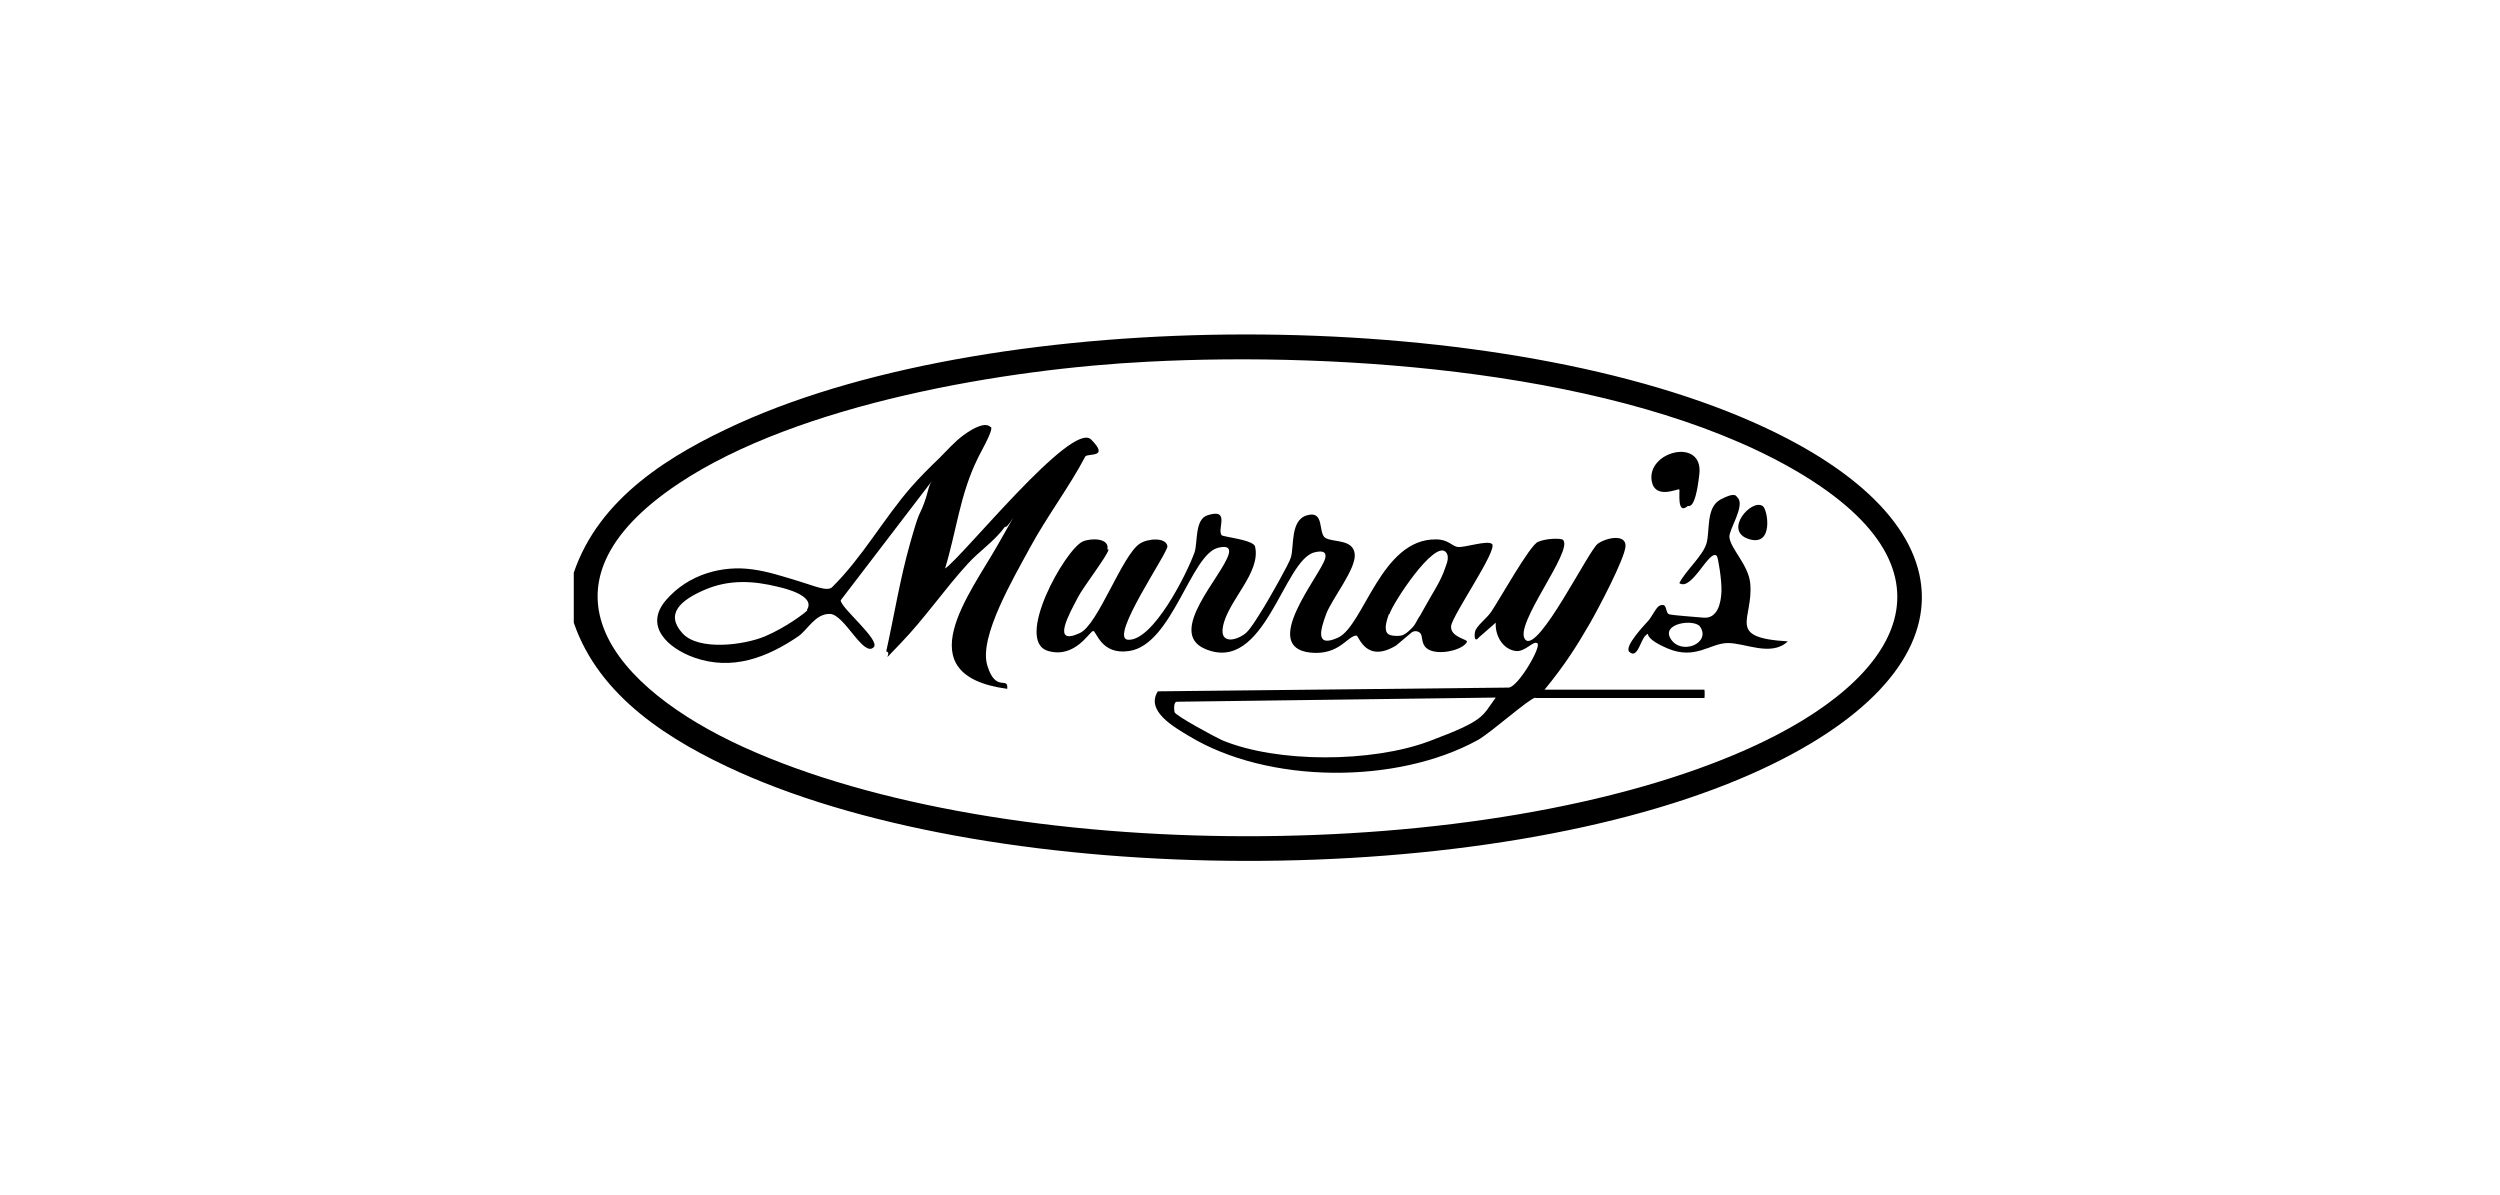
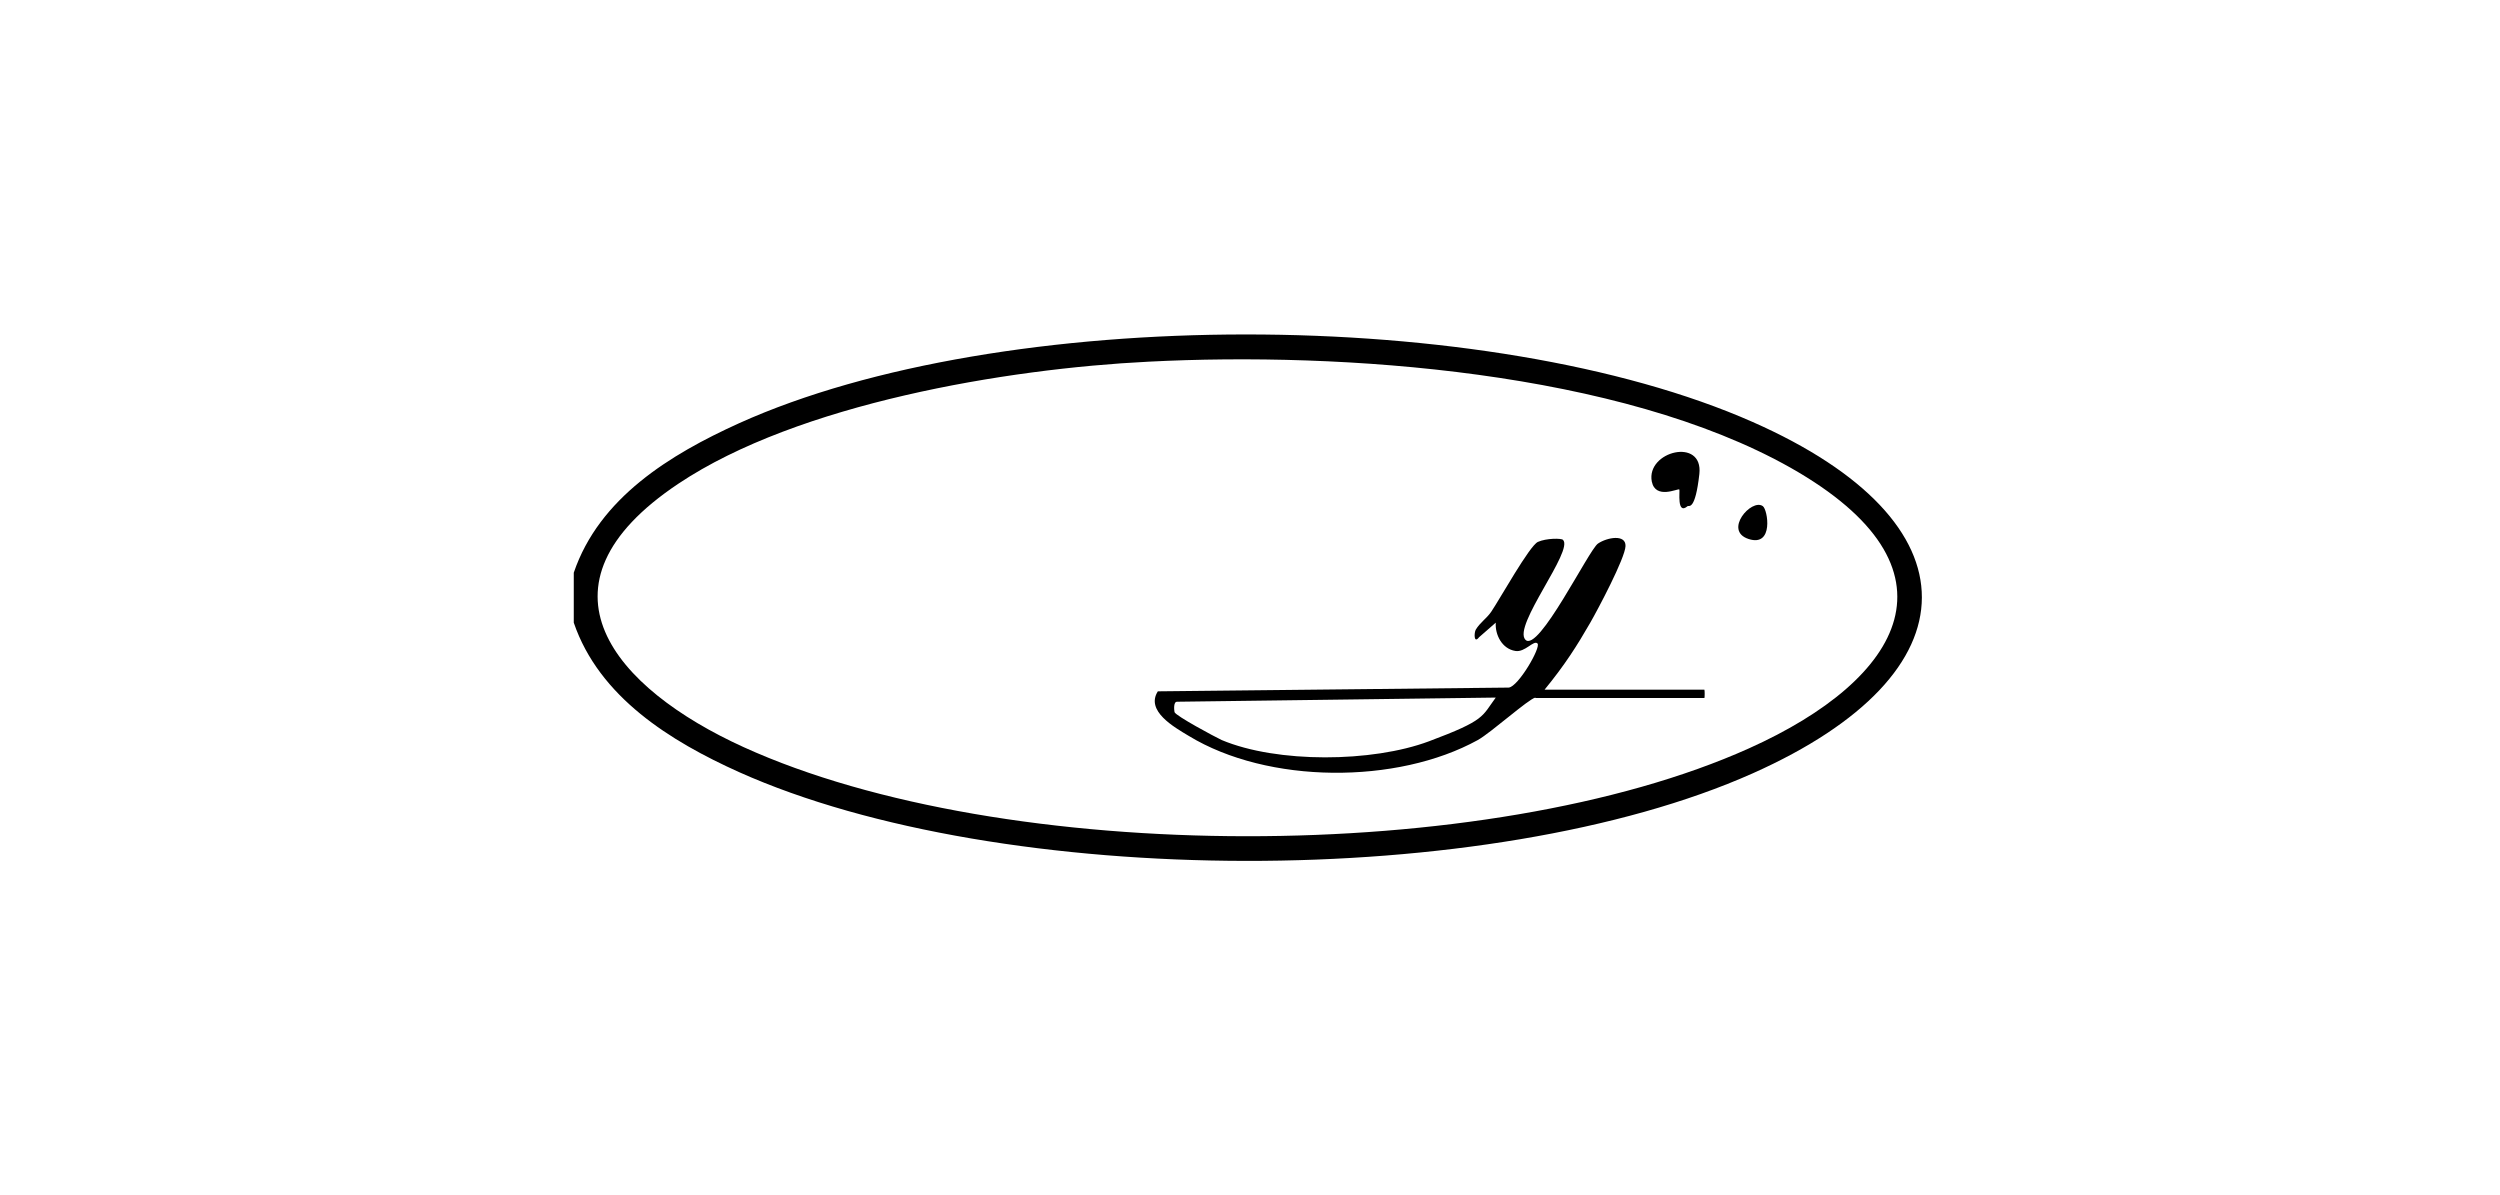
<svg xmlns="http://www.w3.org/2000/svg" width="732" height="350" viewBox="0 0 732 350" fill="none">
  <path d="M168 182.312V167.687C175.451 145.75 196.218 133.075 216.373 123.934C293.33 89.2 436.006 89.444 513.207 123.569C579.414 152.819 579.048 197.059 513.207 226.431C436.128 260.8 293.33 260.556 216.373 226.066C196.34 217.047 175.451 204.128 168 182.312ZM336.328 105.897C294.551 107.969 233.719 118.206 198.661 141.606C153.708 171.587 179.971 201.569 217.717 218.753C294.063 253.487 435.639 253.487 512.107 219.119C557.426 198.766 576.116 166.347 524.323 136.975C474.24 108.7 393.007 102.972 336.328 105.897Z" fill="black" />
-   <path d="M290.154 125.031C291.009 125.884 286.611 133.319 286.245 134.294C281.114 144.653 280.015 155.622 276.717 166.469C281.847 163.056 313.852 123.081 319.471 128.687C325.09 134.294 318.371 132.587 317.76 133.684C313.241 142.337 306.522 151.234 301.636 160.253C296.75 169.272 286.611 186.456 289.054 194.744C291.497 203.031 295.284 197.791 294.918 201.691C264.99 197.669 284.046 173.903 292.23 159.4C300.415 144.897 294.673 155.622 294.307 154.159C291.253 158.425 286.856 161.228 283.313 165.128C276.717 172.319 270.609 181.216 263.769 188.284C256.928 195.353 261.57 191.087 259.493 190.722C261.814 180.241 263.524 169.516 266.456 159.156C269.388 148.797 269.021 151.478 270.487 147.578C271.953 143.678 271.709 142.459 272.93 140.753L246.178 175.731C245.812 177.681 257.905 187.431 255.829 189.503C252.775 192.55 247.278 179.875 243.002 179.753C238.727 179.631 236.406 184.506 233.719 186.334C224.557 192.55 214.418 196.45 203.302 192.55C195.729 189.869 188.4 183.409 194.996 175.731C201.592 168.053 211.609 165.494 220.282 166.712C224.924 167.322 229.199 168.784 233.719 170.125C238.238 171.466 242.147 173.294 243.613 171.953C252.53 163.178 258.638 151.966 266.822 142.581C269.388 139.656 272.197 136.853 275.007 134.172C277.328 131.856 279.526 129.297 282.214 127.347C284.901 125.397 288.444 123.447 290.032 125.031H290.154ZM236.284 178.534C238.849 174.512 230.054 172.319 227.855 171.831C220.526 170.003 213.441 169.637 206.356 172.684C199.271 175.731 194.629 179.753 199.882 185.481C204.646 190.6 217.839 188.894 223.946 186.334C230.054 183.775 236.04 179.266 236.406 178.656L236.284 178.534Z" fill="black" />
  <path d="M449.565 204.25C447.61 204.616 436.616 214.488 432.708 216.681C409.01 229.722 371.264 229.6 348.055 215.463C343.78 212.903 335.351 208.15 339.016 202.422L441.747 201.325C444.556 201.081 451.275 189.503 450.176 188.406C449.076 187.309 446.511 191.088 443.701 190.6C439.792 189.991 437.716 185.847 437.96 182.313L433.074 186.578C431.486 188.65 431.608 185.238 432.097 184.384C433.318 182.313 435.273 181.094 436.616 179.144C439.182 175.366 447.855 159.766 450.298 158.669C452.741 157.572 457.138 157.572 457.627 158.059C460.925 161.106 442.846 183.288 446.633 187.309C450.42 191.331 465.2 160.984 467.888 159.156C470.575 157.328 476.072 156.353 475.95 159.888C475.828 163.422 467.888 178.413 465.567 182.434C461.78 189.016 458.238 194.622 452.252 201.934H499.037C499.159 201.934 499.159 204.372 499.037 204.372H449.565V204.25ZM437.96 204.25L344.635 205.469C343.535 205.469 343.78 207.906 343.902 208.516C344.268 209.613 355.628 215.706 357.705 216.681C373.952 223.506 401.803 223.263 418.416 217.047C435.028 210.831 433.807 209.856 437.96 204.25Z" fill="black" />
-   <path d="M508.809 145.75C511.008 148.066 506.244 155.013 506.366 157.206C506.61 160.619 511.985 165.372 512.473 170.856C513.451 181.459 505.144 186.7 523.467 187.797C518.581 192.428 510.885 188.163 505.755 188.284C500.624 188.406 496.349 193.281 488.287 189.869C480.225 186.456 483.523 184.75 481.935 185.969C480.347 187.188 479.492 193.159 477.049 190.844C475.461 189.259 481.691 182.8 482.668 181.703C483.645 180.606 484.989 177.681 485.966 177.316C488.409 176.341 487.432 179.509 488.776 179.875C490.486 180.241 496.227 180.606 498.792 180.85C502.945 181.216 503.923 176.463 504.045 173.172C504.167 169.881 503.068 163.3 502.701 162.813C500.624 160.375 495.372 173.294 491.707 170.734C493.54 167.078 498.548 162.813 499.647 159.156C500.747 155.5 499.403 148.553 503.8 146.238C508.198 143.922 508.32 145.263 508.687 145.628L508.809 145.75ZM497.815 183.531C496.227 181.094 486.088 182.434 489.264 187.188C492.44 191.941 500.991 188.284 497.815 183.531Z" fill="black" />
  <path d="M494.151 148.187C490.853 150.991 491.952 143.556 491.708 143.312C491.341 142.947 484.745 146.359 483.645 140.997C481.935 132.1 498.792 127.956 497.571 138.803C496.349 149.65 494.517 147.944 494.151 148.187Z" fill="black" />
  <path d="M516.139 148.188C517.604 149.163 519.437 160.253 511.985 157.816C504.534 155.378 512.84 145.872 516.139 148.188Z" fill="black" />
-   <path d="M324.235 160.862C324.968 157.572 319.593 157.45 317.028 158.547C311.775 160.984 296.872 187.675 306.889 190.6C314.829 192.916 319.104 184.75 320.081 184.75C321.059 184.75 322.402 191.941 330.709 190.6C343.291 188.65 348.665 162.203 356.728 160.375C358.316 160.009 360.392 159.766 359.781 162.203C357.949 168.662 341.458 185.116 352.819 189.991C370.409 197.547 375.784 163.787 384.945 161.716C386.533 161.35 388.61 161.106 387.999 163.544C386.533 168.662 368.699 189.503 383.724 191.087C392.152 191.941 394.595 186.091 397.16 186.091C397.893 186.091 399.848 194.378 408.765 189.016C410.353 187.675 411.819 186.456 413.407 185.116C413.407 185.116 413.529 184.994 413.651 184.994C414.628 184.506 415.972 184.994 416.216 186.091C416.461 187.187 416.461 188.284 417.194 189.259C419.515 192.428 428.31 190.6 429.531 187.919C429.898 187.187 424.523 186.578 424.889 183.287C425.256 180.119 438.693 160.862 436.86 159.278C435.517 158.059 428.554 160.497 426.722 160.131C425.134 159.887 424.034 157.937 420.492 157.937C404.368 157.694 399.359 183.166 391.786 186.7C385.067 189.747 386.533 184.506 388.365 179.631C390.076 175.244 397.038 166.591 396.672 162.325C396.305 157.694 390.198 158.912 387.999 157.45C385.922 155.987 387.877 149.406 382.746 150.869C377.738 152.209 378.96 159.887 377.982 163.178C377.494 165.006 371.752 175 370.287 177.437C369.065 179.387 366.256 184.141 364.79 185.359C361.98 187.675 357.094 188.65 358.071 183.531C359.415 175.975 369.309 167.687 367.477 160.009C366.988 158.059 358.193 157.206 357.705 156.719C356.239 155.012 360.392 148.675 353.552 150.869C349.765 152.087 350.742 158.791 349.765 161.716C347.566 167.931 337.549 187.919 330.22 187.309C324.601 186.822 342.191 161.594 341.825 159.887C341.336 157.206 335.961 157.694 333.763 159.156C328.51 162.569 321.547 182.922 316.172 185.359C307.5 189.381 313.363 179.266 315.562 175C317.15 171.831 324.235 162.812 324.601 160.862H324.235ZM406.811 179.875C407.788 176.584 419.881 158.181 423.301 161.594C424.401 162.691 423.79 164.641 423.301 165.859C422.568 168.175 421.469 170.369 420.248 172.441C419.026 174.512 417.927 176.462 416.827 178.412C415.728 180.362 415.85 180.241 415.239 181.094C414.751 181.947 414.262 183.044 413.529 183.775C412.796 184.506 411.941 185.359 410.964 185.847C410.109 186.334 408.521 186.212 407.666 186.091C406.811 185.969 406.444 185.725 406.078 185.237C405.223 183.775 406.2 181.216 406.688 179.753L406.811 179.875Z" fill="black" />
</svg>